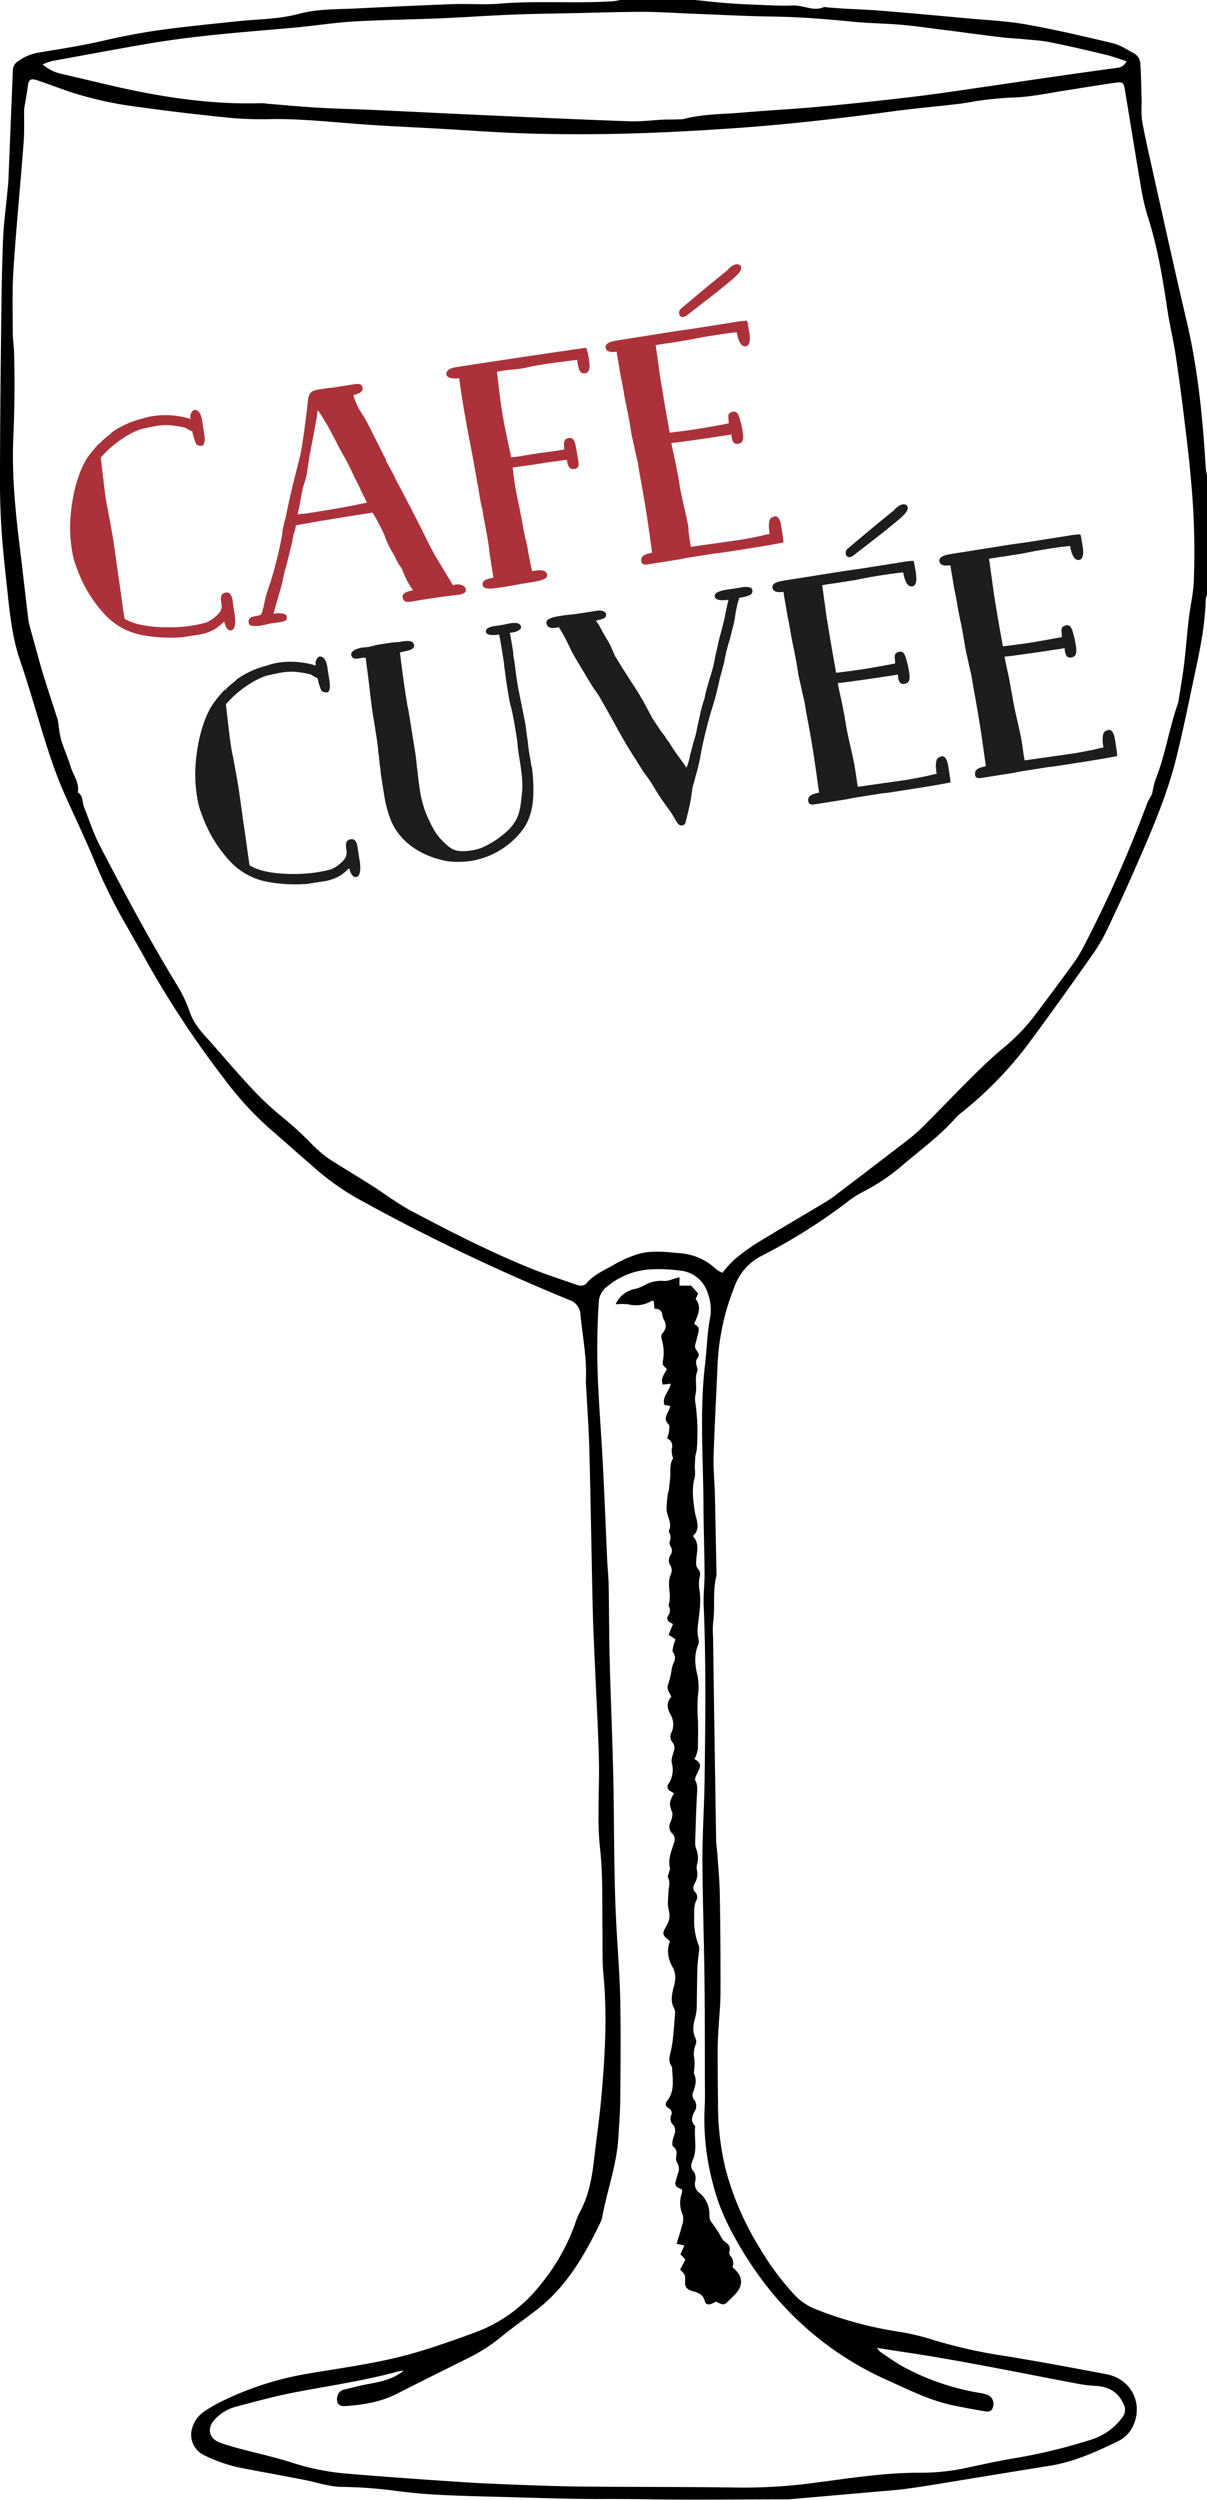
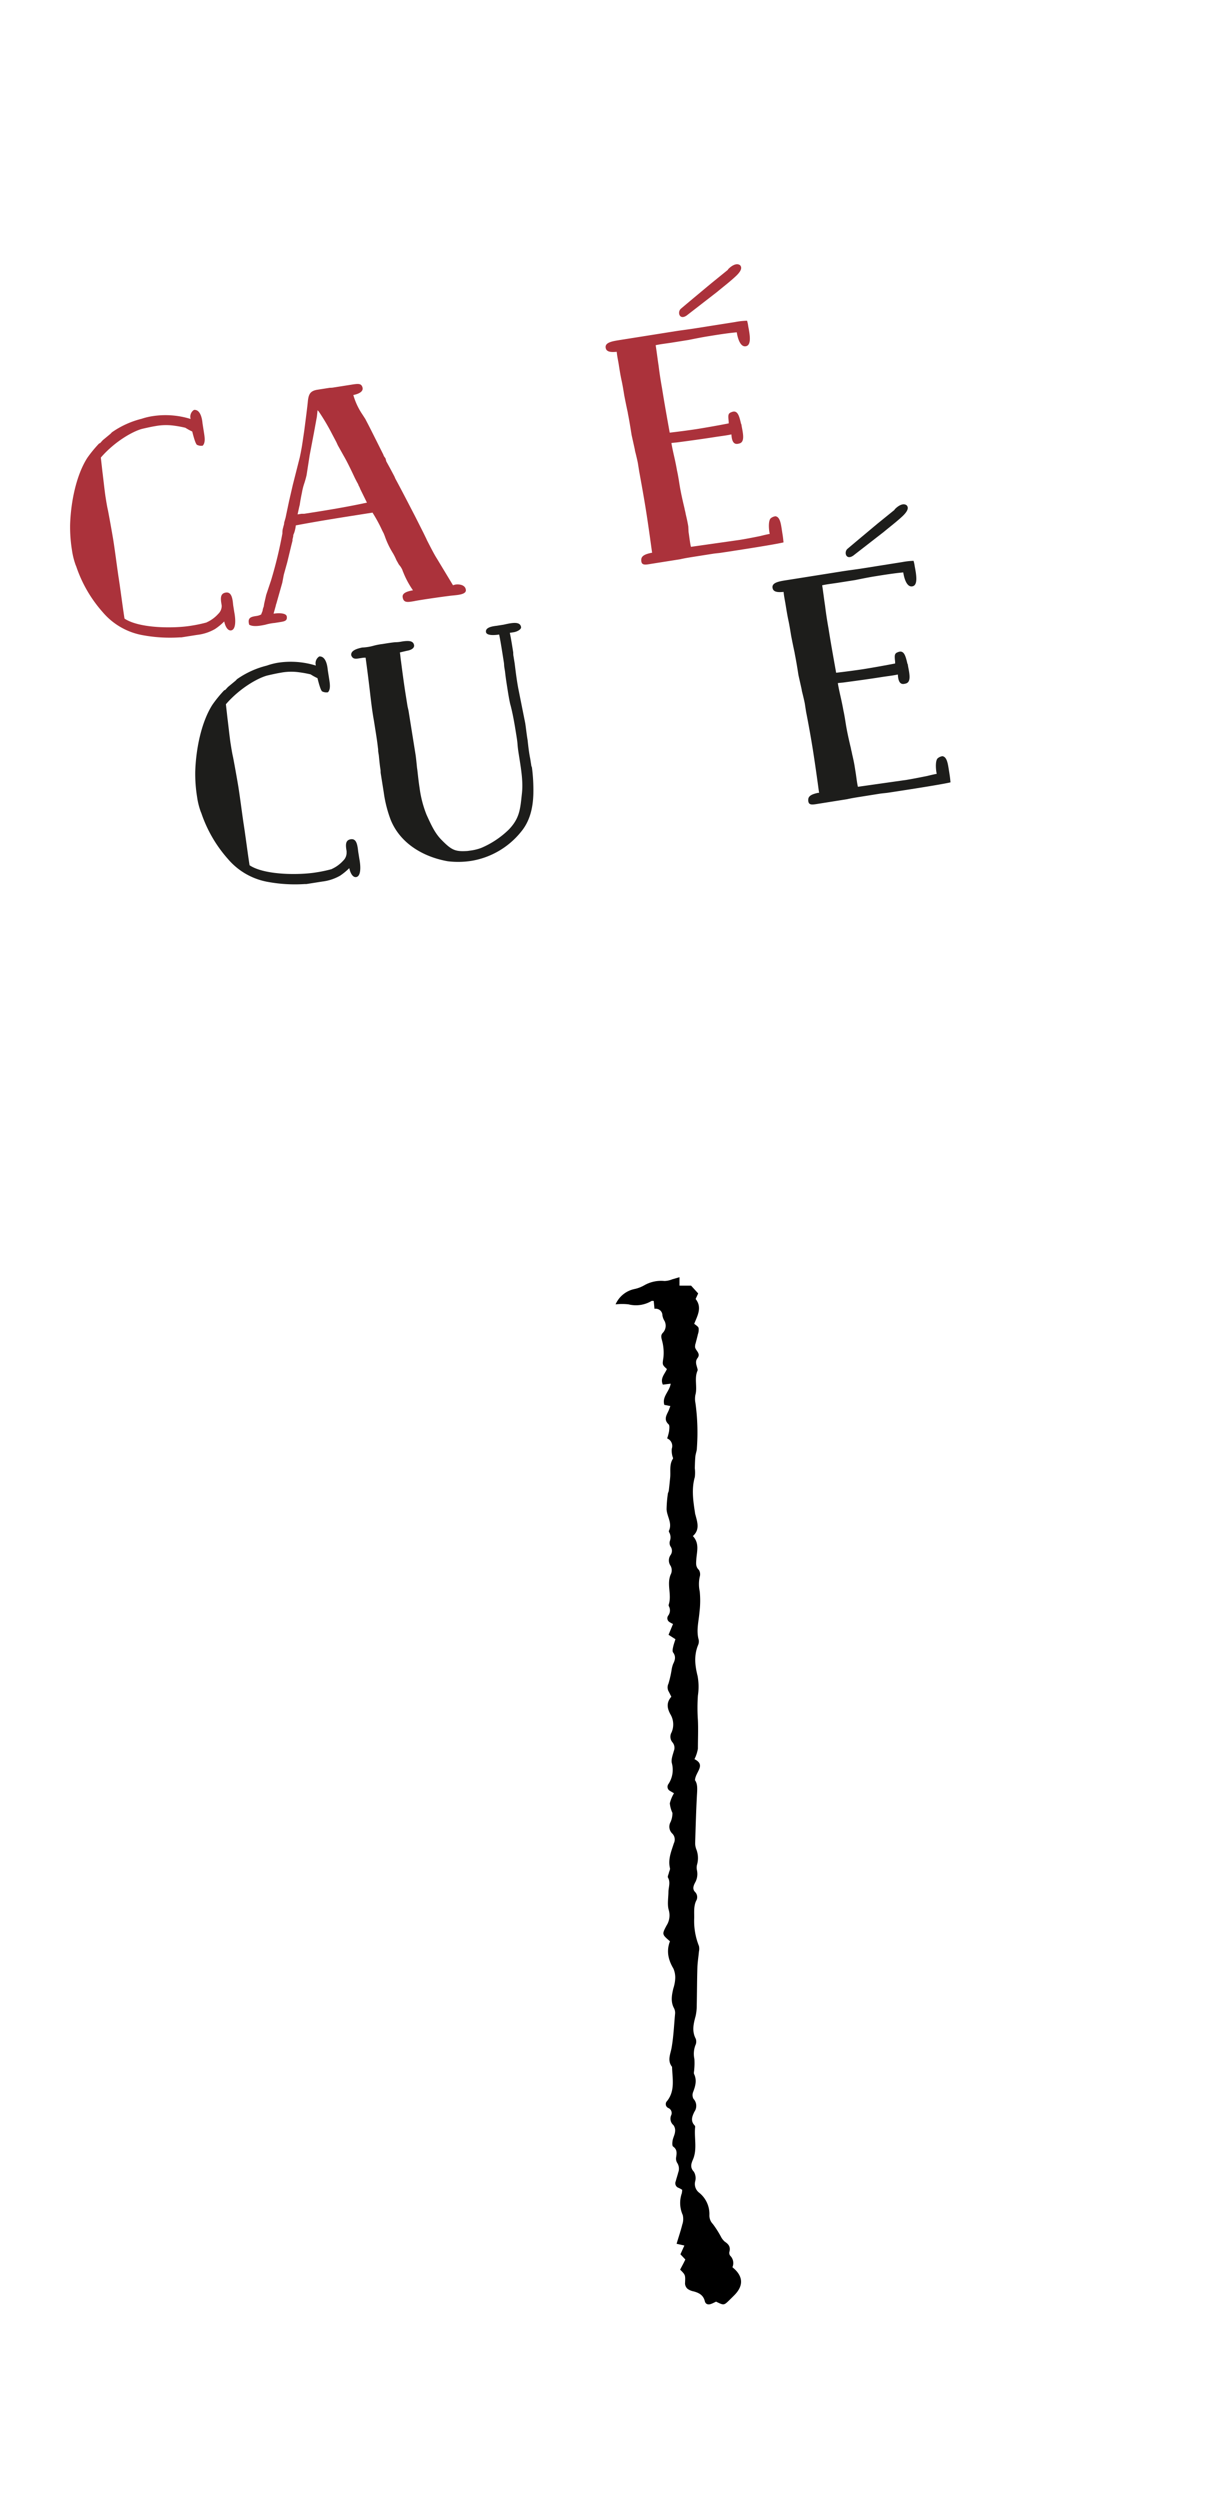
<svg xmlns="http://www.w3.org/2000/svg" viewBox="0 0 350.72 726.24">
  <defs>
    <style>.cls-1{fill:#ab323b;}.cls-2{fill:#1d1d1b;}</style>
  </defs>
  <title>CaféCuvéé_Logotype_MASTER</title>
  <g id="CafeCuvee_glas_nr3_Bild" data-name="CafeCuvee_glas_nr3 Bild">
-     <path d="M351.64,173.26a5.7,5.7,0,0,0-.38,1.35c-.16,7.07-1.53,14-3,20.85-1.79,8.36-3.46,16.76-5.5,25-2.67,10.83-7.07,21.05-11.53,31.23q-3.94,9-8.16,17.89a52.1,52.1,0,0,1-4.35,7.71c-6.16,8.77-12.39,17.5-18.76,26.11a109.92,109.92,0,0,1-19.3,20,15.6,15.6,0,0,0-2,1.75c-4.5,5.16-10,9.15-15.19,13.56a57.93,57.93,0,0,1-11.68,7.93,26.81,26.81,0,0,0-4.45,2.83,163.22,163.22,0,0,1-25.14,15.83,16.11,16.11,0,0,0-7.84,8.89,69.1,69.1,0,0,0-4.94,22.85c-.37,8.87-.88,17.74-1.15,26.61-.11,3.67.29,7.34.38,11,.18,7.83.31,15.67.47,23.5-1.21,4.53-.34,9.21-1,13.79a27.61,27.61,0,0,0,0,4.07q.15,11,.31,22.07.28,18.36.58,36.71c0,1.51.27,3,.38,4.54.25,3.82.63,7.64.69,11.47q.24,14.16.2,28.32c0,3.9-.43,7.81-.65,11.72-.08,1.52-.17,3-.17,4.55,0,5.28,0,10.56.1,15.84a78.9,78.9,0,0,0,2.23,19.49,84.7,84.7,0,0,0,10,23,78.46,78.46,0,0,0,10.34,13.79,17.13,17.13,0,0,0,6,3.87,110.68,110.68,0,0,0,24,6.47,67.48,67.48,0,0,1,10,2.39,145.33,145.33,0,0,0,21,4.68c9.78,1.6,19.52,3.41,29.25,5.26,7.56,1.44,11.13,9.11,7.34,15.88a9.22,9.22,0,0,1-3.79,3.53c-6.32,3.06-12.7,6-19.75,7.16-8.92,1.41-17.82,2.91-26.73,4.35-5,.82-10.08,1.69-15.14,2.37-3.48.47-7,.66-10.51,1l-22.93,2-.95.06c-13.36,0-26.72.2-40.08,0q-7.3-.11-14.61-.08c-9.84,0-19.67-.38-29.5-.64-5.92-.15-11.83-.3-17.74-.61-3.91-.2-7.81-.59-11.7-1.07a128,128,0,0,0-15.77-1.2c-3.81,0-7.37-1.29-11-2-6-1.2-11.93-2.24-17.89-3.39a43.76,43.76,0,0,1-11.54-3.89,6.56,6.56,0,0,1-3.44-7.41,8.9,8.9,0,0,1,3.8-5.36,45.31,45.31,0,0,1,4.77-2.75,91.25,91.25,0,0,1,24.52-8c10.7-1.83,21.52-3.17,32-6.25,6-1.77,11.85-3.83,17.68-6a42.89,42.89,0,0,0,18.66-13.84,59,59,0,0,0,9.9-17.43,20.57,20.57,0,0,1,1.33-3.34c2.65-4.79,3.6-10,4.22-15.38.74-6.44,1.68-12.85,2.22-19.3,1-11.48,1.63-23,.51-34.49-.41-4.28-.2-8.63-.28-12.94-.15-8,.2-16-.74-24a89.38,89.38,0,0,1-.41-9.82c0-5.36.24-10.72.11-16.08-.2-7.91-.64-15.82-1-23.73-.28-6.47-.63-12.94-.78-19.42-.37-15.59-.59-31.19-1-46.78-.14-5.52-.55-11-.83-16.54-.06-1.19-.21-2.4-.16-3.59.29-6.36-1-12.58-1.59-18.86a4.63,4.63,0,0,0-3.23-4.23,582.52,582.52,0,0,1-62-29.72,74.18,74.18,0,0,1-12.43-9c-4.35-3.78-8.65-7.61-13-11.37a94.92,94.92,0,0,1-12.73-14,282.85,282.85,0,0,1-23.67-36.07c-1.56-2.8-3.16-5.56-4.73-8.35a159.81,159.81,0,0,1-9-18c-2.66-6.51-5.68-12.87-8.58-19.27-4-8.77-6.61-18-9.39-27.17-1.35-4.44-2.71-8.87-4.21-13.25-2-6-2.75-12.31-3.42-18.59-.62-5.8-1.3-11.61-1.72-17.42C1.13,151,.91,145.84.92,140.72c0-15.19.17-30.39.34-45.59.09-8.4.22-16.8.55-25.18.19-4.7.85-9.38,1.29-14.07.09-1,.21-1.91.26-2.87Q4,37,4.66,20.9a3,3,0,0,1,1.41-2.57,14,14,0,0,1,5.86-2.55c6.3-1.07,12.63-2,18.86-3.47,5.22-1.19,10.45-2.23,15.75-3,8-1.13,16-1.89,24.05-2.74C76.36,6,82.22,6,87.91,4.45,93.34,3,99,3.19,104.6,2.91,114,2.44,123.3,2,132.65,1.66c4.47-.16,9,.23,13.43-.14,10.85-.91,21.73,0,32.58-.68.87,0,1.72-.25,2.58-.38h21.6c3.17.32,6.33.69,9.51.93s6.22.37,9.33.49,6.4.32,9.59.18,6,1.83,9.06.46c.19-.08.47,0,.7.07,1.67.12,3.34.26,5,.36,3.75.22,7.51.34,11.25.65,8.2.67,16.39,1.42,24.59,2.18,5.72.53,11.51.76,17.15,1.77,8.48,1.5,16.88,3.47,25.26,5.47,2.11.5,4,1.81,6,2.85a3.71,3.71,0,0,1,2,3.14c.22,3.74.28,7.48.38,11.22a34.83,34.83,0,0,0,.07,5c.66,3.85,1.52,7.67,2.37,11.49,3.51,15.66,6.93,31.34,10.62,47,3.3,14,4.67,28.18,5.54,42.47.05.85.27,1.7.4,2.55Zm-140.84,197a35.11,35.11,0,0,1,3.34-3.73,56.27,56.27,0,0,1,6.55-4.85c6.54-4,13.17-7.86,19.75-11.8a37,37,0,0,0,3.37-2.29q10.41-7.91,20.78-15.88a47,47,0,0,0,4.51-3.95c5-5,9.84-10.06,14.83-15,2.66-2.64,5.39-5.23,8.26-7.64a56,56,0,0,0,8.77-8.84q6.17-8.11,12.15-16.37a41.09,41.09,0,0,0,2.94-4.95,368.27,368.27,0,0,0,18.31-41.42,22.14,22.14,0,0,1,1.13-2,4.89,4.89,0,0,0,.32-1.07,26.09,26.09,0,0,1,.85-3.46c2.86-7.15,3.94-14.82,6.49-22.05a5,5,0,0,0,.22-.93c.54-3.48,1.16-6.94,1.59-10.43.55-4.52.88-9.07,1.41-13.6.41-3.41,1.23-6.79,1.41-10.2a221.4,221.4,0,0,0-.74-29.25c-.54-6.61-1.37-13.2-2.18-19.78-.72-5.87-1.5-11.74-2.4-17.58-.66-4.26-1.69-8.47-2.33-12.73-1.37-9.09-2.83-18.15-5.66-26.95a63.14,63.14,0,0,1-2-8.62c-1.61-9.37-3.09-18.77-4.66-28.15-.39-2.38-.56-2.56-3-2.22-4.75.66-9.48,1.48-14.21,2.21s-9.3,1.71-14,2A111,111,0,0,0,285,29.76c-2,.34-3.94.7-5.92.93-6.12.71-12.25,1.25-18.35,2.06-14.74,2-29.5,3.71-44.34,4.81-14.2,1-28.42,1.77-42.66,1.87-7.59.06-15.2,0-22.79-.31s-15-.85-22.51-1.28c-6.86-.39-13.73-.68-20.6-1.15C98.69,36.07,89.63,35,80.5,35.05a111.37,111.37,0,0,1-12-.28c-9-.9-18-1.92-26.91-3.18a108.31,108.31,0,0,1-20.11-4.36c-3.1-1.07-6.16-2.21-9.26-3.29-2.48-.86-3-.54-3.27,2-.24,1.81-.59,3.62-.88,5.42a6.93,6.93,0,0,0-.15,1.18c0,3.18.1,6.38-.15,9.54-.93,12.2-2.13,24.38-2.93,36.58-.4,6.13-.21,12.31-.21,18.46,0,1.91.33,3.82.38,5.74q.33,12.47-.23,24.94c-.46,10.88.66,21.73,2,32.53.8,6.67,1.56,13.34,2.36,20a12.28,12.28,0,0,0,.38,1.88c.58,2.15,1.16,4.31,1.77,6.46C12.15,191.8,13,195,14,198.07c1.18,3.82,2.46,7.6,3.66,11.41A16.15,16.15,0,0,1,18,211.6a28.82,28.82,0,0,0,.74,4c.81,2.51,1.9,4.93,2.66,7.45s2.64,4.76,2.14,7.64c1.66,1,1.21,2.82,1.79,4.25,1.53,3.76,2.74,7.62,4.64,11.28,7.09,13.62,14.3,27.16,22.3,40.27a39.79,39.79,0,0,1,3.88,8.21A16.5,16.5,0,0,0,58.52,299c1.11,1.54,2.47,2.91,3.73,4.34,3.69,4.2,7.31,8.47,11.12,12.56a89,89,0,0,0,8.82,8.45,96.85,96.85,0,0,1,7.86,7c1.29,1.31,2.57,2.64,4,3.85a27.06,27.06,0,0,0,3.46,2.55c3.78,2.39,7.61,4.69,11.38,7.08s7.62,5.35,11.71,7.5c11.3,6,22.69,11.79,34.55,16.61,4.28,1.74,8.71,3.14,13.07,4.68,1.1.39,2.29.61,3.13-.38,2.26-2.64,5.45-3.86,8.3-5.57a36.27,36.27,0,0,1,5.22-2.4c4.4-1.77,9-1.16,13.51-.75a17,17,0,0,1,10.57,4.6A8.54,8.54,0,0,0,210.8,370.22Zm-92.53,318.9a9.34,9.34,0,0,0-1.59.2c-10.18,2.83-20.65,4.23-31,6.28-5.47,1.08-10.87,2.59-16.26,4a12.74,12.74,0,0,0-6.09,3.68c-2.41,2.63-1.71,5.6,1.62,6.79,1.88.67,3.8,1.22,5.73,1.73,5,1.34,10.1,2.45,15,4a68.75,68.75,0,0,0,14.74,3.11c11.31,1,22.64,1.76,34,2.53,5.66.38,11.34.61,17,.83,6.31.23,12.63.47,18.94.52,15.36.14,30.72.07,46.07.3A153.25,153.25,0,0,0,238,721.68c9.75-1.25,19.46-2.82,29.34-2.87a64.45,64.45,0,0,0,13.35-1.19c4.76-1,9.53-2.09,14.33-2.91a160.46,160.46,0,0,0,23.26-5.61,17.92,17.92,0,0,0,8.76-6.36,3.47,3.47,0,0,0,.28-4c-1.6-3.55-4.45-5-8.2-5.17a38.18,38.18,0,0,1-5.22-.65c-17-3.19-33.85-6.75-50.93-9.26-2.25-.33-4.5-.7-7.23-1.12a7.09,7.09,0,0,0,1,1.2c2.34,1.54,4.6,3.22,7.06,4.52a71.4,71.4,0,0,0,21.7,7.35,10.56,10.56,0,0,1,2.54.66,2.84,2.84,0,0,1,1.41,3.46c-.37,1.18-.92,1.49-2.69,1.18-3.23-.56-6.45-1.13-9.65-1.84-6.6-1.49-12.59-4.58-18.71-7.31a91.88,91.88,0,0,1-36.93-30.15,106.64,106.64,0,0,1-8.94-14.73A59.24,59.24,0,0,1,208,634.56a72.33,72.33,0,0,1-2.33-21.85c.16-2.87.06-5.76.06-8.64,0-9.44,0-18.88-.1-28.32-.14-11.75-.56-23.51-.6-35.26,0-7.83.54-15.66.64-23.5.2-16.71.43-33.43-.28-50.14-.13-3.11.28-6.23.26-9.35-.05-6.55-.29-13.11-.32-19.67-.06-13.58-1.14-27.18.43-40.75.53-4.53.64-9.12,1.45-13.59a13.39,13.39,0,0,0-.58-7.19,9.31,9.31,0,0,0-8.21-6.73,46.91,46.91,0,0,0-8.12-.37,21.72,21.72,0,0,0-13.15,5.16,5.9,5.9,0,0,0-2.24,4.32,213.16,213.16,0,0,0-.09,25.9c.37,7.26.92,14.52,1.3,21.78.47,9.19.83,18.38,1.25,27.56.11,2.32.37,4.63.41,6.94.13,7.44.12,14.88.31,22.31.35,13.51,1,27,1.15,40.52.16,12.88.13,25.76.92,38.62.4,6.54.86,13.09,1,19.65.16,9.11.08,18.23,0,27.35,0,4.08-.32,8.15-.57,12.22-.48,7.88-3.26,15.3-4.68,23a7.37,7.37,0,0,1-.64,1.81c-4.66,9.65-10,18.78-18.76,25.42-3.37,2.57-6.82,5-10.11,7.7a50.61,50.61,0,0,1-9.47,6.06c-6.87,3.41-13.74,6.82-20.57,10.3-4.81,2.45-10,3.31-15.28,3.63-1.67.11-2.46-.89-2.19-2.55a2.63,2.63,0,0,1,2.16-2.28c2.17-.51,4.33-1.11,6.52-1.51C111.29,692.42,115.06,691.76,118.27,689.12ZM13.31,19.19A12.66,12.66,0,0,0,19.13,22c3.73.88,7.47,1.74,11.19,2.63,15.35,3.69,30.83,6.32,46.7,5.8a16,16,0,0,1,1.67.17c4.85.39,9.7.86,14.56,1.14,5.35.31,10.71.41,16.06.65,11.74.54,23.48,1.14,35.22,1.66,13.18.6,26.36,1.19,39.55,1.65,3.18.11,6.37-.33,9.56-.48,1.43-.07,2.86,0,4.28-.09a7.12,7.12,0,0,0,1.67-.09c5.53-1.49,11.24-1.38,16.88-1.86,7.25-.63,14.52-1,21.77-1.65q13.13-1.2,26.22-2.74C271.29,28,278.09,27,284.89,26c7-1,14.07-2.08,21.1-3.09q9.74-1.41,19.47-2.73a3.34,3.34,0,0,0,2.82-1.93c-2.12-.66-4.12-1.42-6.19-1.92-5.36-1.28-10.72-2.54-16.12-3.62-2.57-.51-5.22-.63-7.84-.89-1.83-.18-3.66-.26-5.48-.45-2.38-.26-4.76-.58-7.13-.88-3.73-.47-7.45-1-11.17-1.44-3.88-.49-7.75-1.07-11.64-1.4-4.62-.4-9.27-.41-13.88-.87-7.64-.75-15.27-1.39-23-1.5-8.07-.11-16.14-.55-24.21-.86-4.54-.18-9.09-.51-13.64-.52-6.48,0-13,.22-19.42.36-6.32.13-12.63.21-18.94.46-7,.28-14,.78-21.08,1.08-8.3.35-16.63.42-24.92.91-5.82.35-11.6,1.28-17.41,1.8-13.69,1.23-27.41,2.18-41,4.43C35.49,14.58,25.76,16.42,16,18.2A18,18,0,0,0,13.31,19.19Z" transform="translate(-0.92 -0.46)" />
    <path d="M213.74,659.11c3.15,2.53,3.31,5.3.62,8.06-.5.51-1,1-1.53,1.52-1.57,1.52-1.57,1.52-3.84.42-.4.18-.88.45-1.39.64-.86.32-1.65.18-1.89-.81-.43-1.74-1.69-2.39-3.24-2.81a4.49,4.49,0,0,1-1.75-.73,2.2,2.2,0,0,1-.75-1.53c.11-2.49.16-2.49-1.42-4.06.46-.9,1-1.86,1.51-2.95l-1.43-1.51,1.15-2.55-2.26-.5c.59-2,1.2-3.76,1.65-5.59a4.85,4.85,0,0,0,.13-2.78,8.58,8.58,0,0,1-.27-6.3,6.65,6.65,0,0,0,.12-1,7.55,7.55,0,0,0-1-.56,1.41,1.41,0,0,1-.88-1.93c.21-.85.51-1.69.72-2.54a3.09,3.09,0,0,0-.26-2.75,2.37,2.37,0,0,1-.36-1.58c.19-1.22.4-2.32-.86-3.22-.32-.22-.25-1.17-.15-1.75.15-.86.63-1.67.71-2.53a2.6,2.6,0,0,0-.46-1.93,2.46,2.46,0,0,1-.69-2.82,1.58,1.58,0,0,0-.84-2.18,1.24,1.24,0,0,1-.34-2c2.41-3,1.55-6.55,1.46-9.94-1.45-1.84-.47-3.64-.13-5.57.56-3.21.7-6.5,1-9.75a3,3,0,0,0-.26-1.64c-1.07-1.92-.7-3.86-.24-5.82a11.09,11.09,0,0,0,.53-2.57,6.54,6.54,0,0,0-.51-3.21c-1.52-2.55-2.08-5.13-1-7.92-2.31-2-2.36-2-1-4.56a5.49,5.49,0,0,0,.65-4.51c-.47-1.62-.11-3.49-.09-5.24,0-1.39.67-2.77-.13-4.18-.18-.31.15-.91.25-1.38s.42-1,.32-1.37c-.62-2.58.39-4.89,1.13-7.23a2.44,2.44,0,0,0-.48-2.85,2.75,2.75,0,0,1-.48-3.31,6.3,6.3,0,0,0,.55-2.67,8.45,8.45,0,0,1-.76-2.78,10.31,10.31,0,0,1,1.21-2.92c-.44-.27-.78-.45-1.1-.66a1.34,1.34,0,0,1-.53-2,7.45,7.45,0,0,0,1-6.13c-.24-1.08.28-2.35.59-3.5a2.45,2.45,0,0,0-.37-2.47,2.5,2.5,0,0,1-.3-2.91,5.74,5.74,0,0,0-.35-5.31c-1-1.86-1.14-3.41.29-5.07-.28-.54-.49-1-.76-1.5a2.41,2.41,0,0,1-.09-2.25,30.31,30.31,0,0,0,.91-3.93,8.32,8.32,0,0,1,.46-1.83c.57-1.14.86-2.17,0-3.34-.26-.34-.12-1.07,0-1.59.16-.77.44-1.51.67-2.27l-2-1.28,1.3-3.14a9.76,9.76,0,0,1-1-.54,1.3,1.3,0,0,1-.4-1.89,2.52,2.52,0,0,0,.21-2.7.58.58,0,0,1-.07-.46c1-3-.75-6.11.71-9.06a2.69,2.69,0,0,0-.16-2.25,2.74,2.74,0,0,1,0-3.13,2.12,2.12,0,0,0,0-2.46,2,2,0,0,1-.22-1.57,3,3,0,0,0-.16-2.53c-.07-.14-.16-.34-.11-.46,1.08-2.26-.62-4.23-.67-6.35a35.46,35.46,0,0,1,.34-4.23c0-.38.26-.75.3-1.13.16-1.24.27-2.49.4-3.74.19-1.84-.32-3.78.81-5.51.12-.18-.15-.59-.19-.9a6.08,6.08,0,0,1-.15-2,2.38,2.38,0,0,0-1.34-3,15.67,15.67,0,0,0,.56-2.1c.07-.69.21-1.69-.16-2-1.36-1.28-.72-2.44-.11-3.69.24-.49.4-1,.64-1.61l-1.75-.34c-.74-2.4,1.52-3.91,1.84-6.16l-2.27.28c-.87-1.82.57-3.1,1.17-4.53-1.48-1.34-1.29-1.32-1-3.43a13.47,13.47,0,0,0-.42-4.89c-.23-.87-.39-1.51.2-2.16a3,3,0,0,0,.38-3.75,4.38,4.38,0,0,1-.46-1.36,1.93,1.93,0,0,0-2.3-1.9c-.08-.84-.15-1.53-.23-2.3-.2,0-.45-.05-.61,0a8.83,8.83,0,0,1-6.69,1,16.42,16.42,0,0,0-3.78,0,7.7,7.7,0,0,1,5.57-4.47,9.89,9.89,0,0,0,2.64-1,9.9,9.9,0,0,1,6-1.32,6.48,6.48,0,0,0,2.26-.49c.63-.17,1.26-.37,2.1-.61v2.45h3.37l2.06,2.26-.74,1.62c1.93,2.43.57,4.78-.41,7.19.46.42,1.11.74,1.27,1.23a3.9,3.9,0,0,1-.21,1.85c-.18.86-.43,1.7-.64,2.56a3.07,3.07,0,0,0-.17,1.18c.2,1.06,1.72,1.81.71,3.15-.82,1.07-.25,2.12,0,3.19a.84.84,0,0,1,0,.47c-1,2.27,0,4.71-.61,7a6.09,6.09,0,0,0,0,2.37,62.28,62.28,0,0,1,.42,13.16c0,.78-.35,1.54-.43,2.33-.11,1.16-.14,2.32-.17,3.49a10.53,10.53,0,0,1,0,2.57c-1,3.51-.46,7,.07,10.44,0,.16.06.31.1.47.56,2.16,1.38,4.34-.73,6.22,2,2.16,1.13,4.53,1,6.78-.07,1.15-.23,2.13.75,3.06a2.43,2.43,0,0,1,.24,2,10.05,10.05,0,0,0,0,4.23,27,27,0,0,1-.07,6c-.21,2.69-1,5.35-.22,8.08a2.73,2.73,0,0,1-.23,1.62c-1.18,3-.86,5.85-.1,8.88a17.15,17.15,0,0,1,.09,5.68,51.56,51.56,0,0,0,0,7.14c.13,2.74,0,5.53,0,8.29a10.62,10.62,0,0,1-1,3.05c3.48,1.73.22,3.75.16,6.13.87,1.2.63,2.94.54,4.7-.23,4.47-.36,8.94-.49,13.41a5,5,0,0,0,.3,1.88,7,7,0,0,1,.26,4.46,3.34,3.34,0,0,0-.06,1.63,5.13,5.13,0,0,1-.55,3.7c-.45.87-.8,1.83,0,2.66a2.11,2.11,0,0,1,.3,2.64c-.74,1.66-.49,3.39-.54,5.14a19.58,19.58,0,0,0,1.38,7.93,3.68,3.68,0,0,1,0,1.62c-.14,1.58-.41,3.15-.45,4.74-.11,3.67-.11,7.35-.19,11a13.25,13.25,0,0,1-.35,3.09c-.6,2.2-1.09,4.32.07,6.51a2.44,2.44,0,0,1-.1,1.85,7,7,0,0,0-.3,4,18.57,18.57,0,0,1-.05,3.07c0,.47-.22,1,0,1.4.81,1.78.33,3.41-.3,5.1a2.36,2.36,0,0,0,.07,2,3,3,0,0,1,.29,3.76c-.66,1.34-1.2,2.67.07,4a.6.6,0,0,1,.14.45c-.34,3.15.68,6.39-.65,9.47-.51,1.2-.87,2.29.27,3.51a3.58,3.58,0,0,1,.42,2.68,3.19,3.19,0,0,0,1.1,3.4,7.91,7.91,0,0,1,3,6.52,3.53,3.53,0,0,0,1,2.59,28.73,28.73,0,0,1,2.32,3.63,4.83,4.83,0,0,0,1.15,1.5c1.13.74,1.75,1.57,1.33,3a1.3,1.3,0,0,0,.27,1.11A3,3,0,0,1,213.74,659.11Z" transform="translate(-0.92 -0.46)" />
  </g>
  <g id="Raka_accenter" data-name="Raka accenter">
    <path class="cls-1" d="M30.22,133.39l.45,4c.34,2.69.66,5.82.95,7.64.18,1.12.41,2.59.69,3.78.49,2.58,1,5.41,1.5,8.35.56,3.54,1,7.18,1.55,10.9.52,3.28,1.17,8.49,1.74,12.11,4.44,2.93,14.49,2.84,19.14,2.1a41,41,0,0,0,4.79-1h-.09a10.05,10.05,0,0,0,3.4-2.48,3.19,3.19,0,0,0,1-2.37l-.05-.34c-.25-1.55-.51-3.19,1.21-3.47s2,1.73,2.17,3.64l.33,2.07c.51,2.67.36,5.08-.93,5.28-.86.14-1.64-.89-2-2.6a16.8,16.8,0,0,1-2.66,2.19,13.42,13.42,0,0,1-5.2,1.71l-4.57.72c-.17,0-.35,0-.44,0A43.5,43.5,0,0,1,42.46,185a19.79,19.79,0,0,1-11.65-6.65A38.45,38.45,0,0,1,23,164.8v.08a21.76,21.76,0,0,1-1.17-4.59,42.12,42.12,0,0,1-.54-7.35c.19-6.58,1.77-14.44,5-19.47a36.57,36.57,0,0,1,3.41-4.16l.33-.14.75-.83,2.26-1.87.38-.41a26.07,26.07,0,0,1,8.65-3.94,19.21,19.21,0,0,1,3.14-.76,24.53,24.53,0,0,1,11.08.81v-.09a2.32,2.32,0,0,1,1-2.54c1.47-.15,2.28,1.58,2.48,3.94l.42,2.67c.21,1.3.47,2.94-.37,3.78a2.69,2.69,0,0,1-1.82-.33h.09c-.5-.37-1.31-3.78-1.31-3.78a16.55,16.55,0,0,1-2-1.09,31.75,31.75,0,0,0-3.36-.62,16.92,16.92,0,0,0-5.37.14c-1.12.18-2.39.47-3.67.76C39.93,125.57,34.47,128.47,30.22,133.39Z" transform="translate(-0.92 -0.46)" />
    <path class="cls-1" d="M90.39,116.86c.23-1.89.69-2.85,2.76-3.18l3.62-.57c.25,0,.61,0,1-.07l5.08-.8c2.07-.33,3-.48,3.38.7s-.85,1.91-2.64,2.28a19.56,19.56,0,0,0,2.66,5.68l.83,1.29.25.49c1,1.88,2,3.92,3,5.9l2,4a1.56,1.56,0,0,0,.27.57l.34.48.22.85,1.1,2,1.26,2.37.28.66c1.63,3,4,7.59,5.7,10.87l2.44,4.83.92,1.89c0,.09.13.24.14.33.89,1.72,2,3.94,2.87,5.3l4.68,7.75s.58-.18.67-.19c1-.17,2.91,0,3.07,1.55s-3.21,1.48-4.93,1.75c-2.25.27-8.55,1.18-10.09,1.51l-.35.06c-1.63.26-2.75.43-3-1.21-.19-1.21,1.32-1.71,3-2a25.55,25.55,0,0,1-2.88-5.38,1.5,1.5,0,0,1-.16-.42,3.27,3.27,0,0,0-.14-.33,7.68,7.68,0,0,0-.48-.81l-.44-.55-.73-1.3a16.37,16.37,0,0,0-1-2,24.45,24.45,0,0,1-2.38-5l-.3-.75-.38-.73a44.36,44.36,0,0,0-2.87-5.3l-4.13.65c-6.38,1-12,1.9-18.15,3.06a10.31,10.31,0,0,1-.46,2.11c-.12.37-.34.67-.28,1l-.21.92a.57.57,0,0,0,0,.36l-.33,1.29-1.22,5.06-1,3.61-.43,2.29-1.7,6c0,.08-.13.28-.12.37l-.16.64-.56,2c1.46-.23,3.67-.23,3.84.81.2,1.29-.66,1.43-2.12,1.66l-1.38.22a14.89,14.89,0,0,0-2.74.52c-1.71.36-3.52.65-4.68,0-.6-2.12.61-2.31,2.07-2.54l.34-.06a3.57,3.57,0,0,0,1.17-.45h-.09l.38-.94,0,.09a4.06,4.06,0,0,1,.32-1.29l0,.08.18-1.09.57-2.48,1.38-4.11A124,124,0,0,0,83,155.3a.32.32,0,0,1,0-.28.74.74,0,0,1,0-.27,4,4,0,0,1,.19-1c0-.09.12-.38.1-.46a2.64,2.64,0,0,0,.2-1l.4-1.39,1-4.76,1.1-4.78L88,133.44c.31-1.38.64-3.2.81-4.38l.51-3.44C89.67,122.91,90.23,118.66,90.39,116.86Zm3.25,3.29c-.12-.24-.31-.3-.44-.55L93,121.5l-.85,4.65-1.25,6.57L90,138.51a26.69,26.69,0,0,1-.74,2.6,16.82,16.82,0,0,0-.59,2.39c-.25,1.19-.49,2.47-.66,3.65l-.16.64-.46,2.11,1.12-.18c.26,0,.53,0,.79,0l4-.63c5.08-.81,9.63-1.62,14.24-2.61l-1.94-3.94a5.37,5.37,0,0,0-.41-.91,1,1,0,0,1-.16-.42l-.49-.89-.51-1-.66-1.4c-.79-1.65-1.71-3.54-2.56-5l-1.73-3.09-.41-.9-1.25-2.37A62.13,62.13,0,0,0,93.64,120.15Z" transform="translate(-0.92 -0.46)" />
-     <path class="cls-1" d="M171.25,101.48a13.13,13.13,0,0,1,.74,3c.34,2.16.57,4.16-1.07,4.42s-2-1.54-2.29-3.89c-.86.14-1.48.15-2.43.3-2.42.3-5,.62-7.35,1-1.37.22-2.67.42-4.12.74h.09a31.65,31.65,0,0,1-4.91.77,39.9,39.9,0,0,0-4.58.64c.46,4,.9,7.91,1.5,11.71.7,4.4,1.76,8.84,2.61,13.12a32.29,32.29,0,0,0,4.24-.58l3.87-.61c2.43-.3,5.29-.66,7.34-1.08-.2-1.82-.22-3.06,1.16-3.28,2-.4,2,1.8,2.52,4.21l.13.86c.33,2.07,1,3.83-1.23,3.91-1.13.09-1.7-1.23-1.84-2.72l-2,.32c-1,.16-2.17.25-3,.39-3.62.57-7.41,1.17-10.71,1.52.1,1.22.32,3.13.55,4.6.29,1.82.64,3.44,1,5.41.26,1.11.61,2.74.77,3.77.07.44.22.85.29,1.29l.18,1.12c.23,1.47.58,3.09.88,4.46v-.09c.25,1,.51,2.13.69,3.26l.11.69c.43,2.14.7,3.87,1.16,5.65,2-.4,3.81-.51,4.27.74.7,1.66-2.22,2.13-5.07,2.58l-2.41.38c-1.54.33-5.41.94-6.36,1.1-2.58.4-4.61.46-4.8-.75-.22-1.38,1.05-1.76,3.1-2.17L143.15,161c-.12-.78-.16-1.57-.29-2.43l-.35-2.16-.53-2.84c-.1-.6-.32-2-.5-2.57l-.38-2.42c-.09-.52-.23-.85-.32-1.45a21.52,21.52,0,0,1-.47-2.41l-.48-3c-.25-1-.48-2.49-.62-3.35L138,131.71c-.95-4.89-2-10.39-2.76-15.23-.32-2-.64-4-.89-6.14-1.56.16-3.34.09-3.68-.92-.29-1.28,1-2,2.47-2.25C142.43,105.69,168,101.91,171.25,101.48Z" transform="translate(-0.92 -0.46)" />
    <path class="cls-1" d="M218,93.63a10.27,10.27,0,0,1,.34,1.63c.49,2.49.92,5.25-.5,5.74-1.59.52-2.48-1.73-2.84-4-2.52.22-5.54.7-8,1.1-2,.31-4,.72-6,1.12l-4.82.77c-1.64.26-3.2.42-4.74.75.3,1.9.55,4,.86,6,.27,2.26.63,4.5,1,6.57.69,4.32,1.43,8.45,2.22,12.84,2.08-.24,4.85-.59,7.6-1,3.53-.56,6.88-1.18,9.54-1.69l0-.08c0-.26,0-.54-.06-1-.11-1.22-.12-1.84.8-2.16,1.82-.82,2.28,1,2.79,3.1,0,.17.14.33.17.5l.08.52c.47,2.4.93,4.72-.88,5-1.44.4-2-.67-2.11-2.68-1.45.32-3.18.51-4.82.77-3.44.54-7.51,1.1-10.79,1.53-.52.08-1.22.1-1.83.2.2,1.21.5,2.58.81,3.94.26,1.11.65,3,.81,4,.28,1.2.54,2.84.72,4,.35,2.25.93,4.81,1.46,7,.08.51.27,1.1.36,1.71.27,1.11.57,2.47.75,3.6L201,155c.28,1.81.35,2.78.68,4.32l14.08-2c1.72-.27,4-.71,6.09-1.14.85-.22,2.13-.52,2.73-.61-.42-2.06-.3-4.11.33-4.57a2.61,2.61,0,0,1,1.33-.56c1.26.15,1.56,2,1.81,3.61l.17,1.12c.21,1.29.22,1.38.37,2.86-3,.74-18.06,3-18.06,3-.86.14-1.65.17-2.51.31l-5.78.91c-1.29.21-2.49.4-3.69.68l-8.09,1.28c-2,.32-3.33.71-3.2-1.26.08-1.16,1.51-1.57,2.79-1.86l.35-.05c-.55-4-1.13-8.23-1.79-12.38-.56-3.54-1.32-7.75-1.95-11.19l-.37-2.33c-.11-.69-.62-2.82-.85-3.67l-.08-.52-.91-4.1c-.32-2-.66-4.15-1.07-6.21l-.07-.43c-.32-1.45-.72-3.42-1-4.89-.21-1.3-.48-3-.79-4.39s-.58-3.09-.82-4.65c-.18-1.12-.46-2.31-.58-3.62-1.3.12-2.8.17-3.15-.92-.54-1.77,1.78-2.14,4.11-2.51l16-2.54c2-.31,4.15-.57,6-.87l11.46-1.81A21,21,0,0,1,218,93.63ZM212.48,78.8h-.09c.6-.71,2.39-2.23,3.6-1.27.32.39.81,1.2-1.19,3.1-1.69,1.6-3.89,3.28-5.45,4.59l-8.89,6.89c-2.15,1.49-2.81-1.06-1.65-2,2.18-1.85,8.74-7.31,8.74-7.31" transform="translate(-0.92 -0.46)" />
    <path class="cls-2" d="M66.56,205.05l.45,4c.34,2.69.66,5.82.95,7.63.18,1.13.41,2.59.69,3.79.49,2.57,1,5.41,1.5,8.35.56,3.53,1,7.17,1.55,10.9.52,3.28,1.17,8.49,1.74,12.11,4.44,2.93,14.49,2.84,19.14,2.1a40.41,40.41,0,0,0,4.78-1h-.08a10.16,10.16,0,0,0,3.4-2.48,3.19,3.19,0,0,0,.95-2.37l0-.34c-.25-1.56-.51-3.2,1.21-3.47s1.95,1.73,2.17,3.64l.33,2.07c.51,2.66.36,5.08-.93,5.28-.86.14-1.64-.89-2-2.6a17.76,17.76,0,0,1-2.66,2.19,13.64,13.64,0,0,1-5.2,1.71l-4.57.72a2.63,2.63,0,0,1-.44,0,43.51,43.51,0,0,1-10.69-.6A19.76,19.76,0,0,1,67.15,250a38.62,38.62,0,0,1-7.8-13.54v.08A21.17,21.17,0,0,1,58.19,232a42.19,42.19,0,0,1-.54-7.35c.19-6.58,1.77-14.44,5-19.47a36.71,36.71,0,0,1,3.4-4.17l.34-.14.75-.82,2.26-1.87.38-.41a25.87,25.87,0,0,1,8.65-3.94A19.21,19.21,0,0,1,81.6,193a24.53,24.53,0,0,1,11.08.81v-.09a2.34,2.34,0,0,1,1-2.55c1.47-.14,2.28,1.59,2.48,3.95l.42,2.67c.2,1.3.46,2.94-.37,3.78a2.69,2.69,0,0,1-1.82-.33l.08,0c-.5-.36-1.3-3.77-1.3-3.77a16.54,16.54,0,0,1-2-1.1,32.18,32.18,0,0,0-3.36-.61,16.35,16.35,0,0,0-5.37.14c-1.12.18-2.4.47-3.67.76C76.27,197.23,70.81,200.13,66.56,205.05Z" transform="translate(-0.92 -0.46)" />
    <path class="cls-2" d="M117.12,190c.16,1,.16,1.57.33,2.61.38,2.95.8,6.15,1.3,9.35l.55,3.45c.1.61.28,1.2.36,1.71l2,12.52c.17,1.12.28,2.35.43,3.83l.1.69c.21,1.82.38,3.48.65,5.2a32.33,32.33,0,0,0,2,7.74c1.36,3,2.46,5.45,4.45,7.43,2.94,3,4,3.36,7.47,3.15l.69-.1a14.26,14.26,0,0,0,3.32-.8,26,26,0,0,0,8-5.33c3.1-3.24,3.31-5.84,3.77-10.16.43-3.43-.1-6.79-.77-11-.19-1.21-.39-2.42-.46-3.47s-.27-2.26-.47-3.47c-.42-2.67-1-6-1.68-8.4-.29-1.28-.53-2.75-.73-4-.27-1.72-.58-3.62-.76-5.36l-.21-1.3c-.07-.43-.06-1-.12-1.31l-.38-2.41c-.26-1.64-.64-4.06-1-5.77-.43.06-3.62.57-3.83-.73-.17-1.12,1.16-1.6,3.07-1.81l2.07-.33c2.56-.58,4.78-1,5.06.71.09.6-1,1.3-2.15,1.49l-1.12.17c.33,1.54.66,3.62.85,4.83l.14.86c0,.34,0,.79.1,1.22l.32,2c.31,2.51.61,4.94,1.07,7.35l2,10c.21,1.38.37,2.95.62,4.5l.07.43c.2,1.83.4,3.66.76,5.37l.3,1.9c0,.26.17.5.2.68a50.66,50.66,0,0,1,.41,7.63c-.11,4.27-1.1,8.05-3.55,11A23.45,23.45,0,0,1,138,250.53a24.68,24.68,0,0,1-7,.13c-7.08-1.26-13.79-5.16-16.57-12.06a36.14,36.14,0,0,1-2-7.92l-.89-5.61c-.05-.35,0-.62-.06-1-.21-1.3-.33-2.61-.49-4.18l-.16-1c-.06-.35,0-.79-.08-1.05-.2-1.83-.47-3.55-.79-5.54l-.38-2.42c-.65-3.52-1-7.18-1.43-10.66-.29-2.43-.7-5.55-1-7.71a6.5,6.5,0,0,0-1.22.11l-.6.09c-1.21.2-1.91.22-2.35-.86-.23-1.47,1.89-2,3.17-2.28a14,14,0,0,0,3.28-.51,17.9,17.9,0,0,1,2.57-.5c1.55-.25,3.27-.52,3.89-.53a9.93,9.93,0,0,0,1.73-.19c1.81-.28,3.3-.34,3.6.94.22.85-.65,1.52-2.11,1.75Z" transform="translate(-0.92 -0.46)" />
-     <path class="cls-2" d="M215.71,174.15a34.7,34.7,0,0,0-1.27,6c-.24,1.27-.62,2.75-.9,3.77a37.38,37.38,0,0,1-1,3.7c-.38,1.47-.73,2.59-1.2,5.23l-.82,3.14a20.7,20.7,0,0,0-.65,2.58L208.8,203l-.75,2.51a129.47,129.47,0,0,0-3.37,13.28,56.51,56.51,0,0,1-1.67,7.26,22.93,22.93,0,0,1-.73,2.68c-.28,1-.33,2.35-.66,4.17-.19,1-.4,1.92-.5,2.38l-.8,3.32a.62.62,0,0,0-.12.37,1.24,1.24,0,0,1-1.39,1.28c-.61,0-1.08-.71-1.55-1.44a21.35,21.35,0,0,0-1.44-2.42l-2.39-3.34c-1.13-1.59-1.4-2.17-1.85-2.8l-.37-.65-1.32-2.18-2.14-2.94-1.9-3.06c-2.32-3.53-4.76-7.74-6.4-10.84-1.34-2.36-3.34-6-4.65-8.2l-1.61-2.32-1.3-2.09-.85-1.46c-1.32-2.18-3-4.92-4-6.8l-1.45-3a38.44,38.44,0,0,0-2.32-4.06c-1.61.43-3.45.55-3.58-1.38,0-1,1.7-1.51,3.77-1.84.86-.13,2.33-.37,3.29-.43s5.18-.73,5.87-.84l1.38-.22c1.36-.31,2.46,0,2.92.6.43,1.08-.27,1.63-1.72,1.95-.43.07-.76.21-1.11.27l.92,1.35,1,1.88.73,1.3,1.08,1.78.51,1c0,.08.11.16.14.33l.69,1.57.42,1c1.19,1.93,2.51,4.11,3.78,6l1,1.62c1.37,2,2.58,4,3.55,5.72l2.63,4.89,2.55,3.85a12.84,12.84,0,0,1,1.59,2.22l.67.87.95,1.53c1.4,2.17,2.6,3.57,4.1,5.81a17.77,17.77,0,0,0,1-3.42,3,3,0,0,1,.28-1c.24-1.28.62-2.22.75-3a21.33,21.33,0,0,0,1-3.87l1.23-5.6c.34-1.2.56-2,.81-2.69a7,7,0,0,0,.27-1.11c.29-1.46,1-3.87,1.38-5.17a42.3,42.3,0,0,0,1.63-6.45l.73-3.22c.29-1.46.69-2.85,1.08-4.33s.88-3.32,1.11-4.69.61-2.84.92-4.21c-1.82.2-3.85.25-4-1.06s2.46-1.8,5.23-2.15l2.06-.33c1.63-.34,3.65-.4,3.67.84s-.74,1.44-2.78,1.94C216.47,173.94,216.05,174.1,215.71,174.15Z" transform="translate(-0.92 -0.46)" />
    <path class="cls-2" d="M266.37,163.38a10.07,10.07,0,0,1,.35,1.63c.48,2.49.92,5.25-.5,5.74-1.6.52-2.49-1.73-2.84-4-2.53.23-5.54.7-8,1.1-2,.31-4,.73-6,1.13l-4.83.76c-1.63.26-3.2.42-4.73.75.3,1.9.54,4,.85,6,.27,2.26.63,4.51,1,6.58.68,4.32,1.43,8.45,2.21,12.83,2.08-.24,4.85-.59,7.61-1,3.53-.56,6.87-1.18,9.53-1.69v-.09c0-.26,0-.53-.07-1-.1-1.22-.11-1.84.81-2.17,1.81-.81,2.27,1,2.78,3.1,0,.18.15.33.17.51l.08.52c.47,2.4.93,4.72-.88,5-1.44.41-2-.66-2.1-2.67-1.45.32-3.19.5-4.82.76-3.45.55-7.51,1.1-10.8,1.54-.52.08-1.22.1-1.82.2.19,1.2.49,2.57.8,3.94.26,1.11.65,3,.82,4,.27,1.19.53,2.83.71,4,.36,2.24.94,4.8,1.47,7,.08.52.26,1.11.36,1.71.26,1.11.57,2.48.74,3.6l.25,1.56c.29,1.81.35,2.77.68,4.31l14.09-2c1.72-.28,3.94-.72,6.08-1.15.85-.22,2.13-.51,2.73-.61-.41-2.05-.3-4.11.34-4.56a2.62,2.62,0,0,1,1.32-.57c1.26.16,1.56,2.06,1.81,3.61l.18,1.12c.2,1.3.22,1.38.36,2.87-3,.73-18.06,3-18.06,3-.86.13-1.65.17-2.51.3l-5.77.92c-1.29.2-2.5.4-3.69.67l-8.1,1.29c-2,.31-3.33.7-3.2-1.27.08-1.16,1.52-1.56,2.8-1.86l.34,0c-.54-4-1.13-8.23-1.78-12.37-.56-3.54-1.32-7.76-2-11.2l-.36-2.33c-.11-.69-.63-2.82-.85-3.67l-.08-.52-.92-4.1c-.31-2-.66-4.14-1.07-6.2l-.07-.43c-.32-1.46-.72-3.43-1-4.9-.21-1.29-.48-3-.78-4.38s-.58-3.1-.83-4.65c-.18-1.12-.45-2.32-.57-3.63-1.31.12-2.8.18-3.15-.92-.55-1.77,1.78-2.14,4.1-2.5l16-2.54c2-.32,4.14-.57,6-.87l11.46-1.82A22.13,22.13,0,0,1,266.37,163.38Zm-5.49-14.83h-.08c.59-.71,2.38-2.24,3.59-1.28.33.39.81,1.2-1.18,3.11-1.69,1.59-3.9,3.27-5.46,4.58l-8.88,6.9c-2.15,1.49-2.82-1.06-1.65-2,2.18-1.85,8.73-7.32,8.73-7.32" transform="translate(-0.92 -0.46)" />
-     <path class="cls-2" d="M314.85,155.7a9.92,9.92,0,0,1,.34,1.62c.49,2.49.93,5.25-.5,5.75-1.59.51-2.48-1.73-2.83-4-2.53.22-5.55.7-8,1.1-2,.31-4,.73-6,1.13l-4.82.76c-1.64.26-3.2.42-4.74.75.3,1.9.55,4,.86,6,.27,2.26.63,4.5.95,6.58.69,4.31,1.43,8.44,2.22,12.83,2.08-.24,4.85-.59,7.6-1,3.53-.56,6.88-1.18,9.54-1.69l0-.08c0-.26,0-.53-.06-1-.11-1.22-.12-1.84.8-2.16,1.82-.82,2.28,1,2.79,3.1,0,.17.14.33.17.5l.08.52c.47,2.41.93,4.72-.88,5-1.44.4-2-.66-2.1-2.68-1.45.32-3.19.51-4.83.77-3.44.54-7.51,1.1-10.79,1.53-.52.08-1.22.11-1.83.2.2,1.21.5,2.58.81,4,.26,1.1.65,3,.81,4s.54,2.83.72,3.95c.35,2.25.94,4.81,1.46,7,.09.52.27,1.11.36,1.71.27,1.11.57,2.48.75,3.6l.25,1.55c.28,1.82.35,2.78.68,4.32l14.08-2c1.72-.27,3.95-.71,6.09-1.14.85-.22,2.13-.51,2.73-.61-.42-2.06-.3-4.11.34-4.57a2.54,2.54,0,0,1,1.32-.56c1.26.16,1.56,2,1.81,3.61l.17,1.12c.21,1.3.22,1.38.37,2.86-3,.74-18.06,3-18.06,3-.86.14-1.65.18-2.51.31l-5.77.92c-1.3.2-2.5.39-3.69.67l-8.1,1.28c-2,.32-3.33.71-3.2-1.26.08-1.16,1.51-1.57,2.79-1.86l.35-.05c-.55-4-1.13-8.23-1.79-12.37-.56-3.54-1.32-7.76-1.95-11.2l-.37-2.33c-.11-.69-.62-2.82-.84-3.67l-.09-.52-.91-4.1c-.32-2-.66-4.15-1.07-6.2l-.07-.44c-.32-1.45-.72-3.42-1-4.89-.21-1.29-.48-3-.79-4.39s-.58-3.09-.82-4.65c-.18-1.12-.46-2.31-.58-3.62-1.3.12-2.79.18-3.15-.92-.54-1.77,1.79-2.14,4.11-2.51l16-2.54c2-.31,4.15-.57,6.05-.87l11.45-1.81A21,21,0,0,1,314.85,155.7Z" transform="translate(-0.92 -0.46)" />
  </g>
</svg>